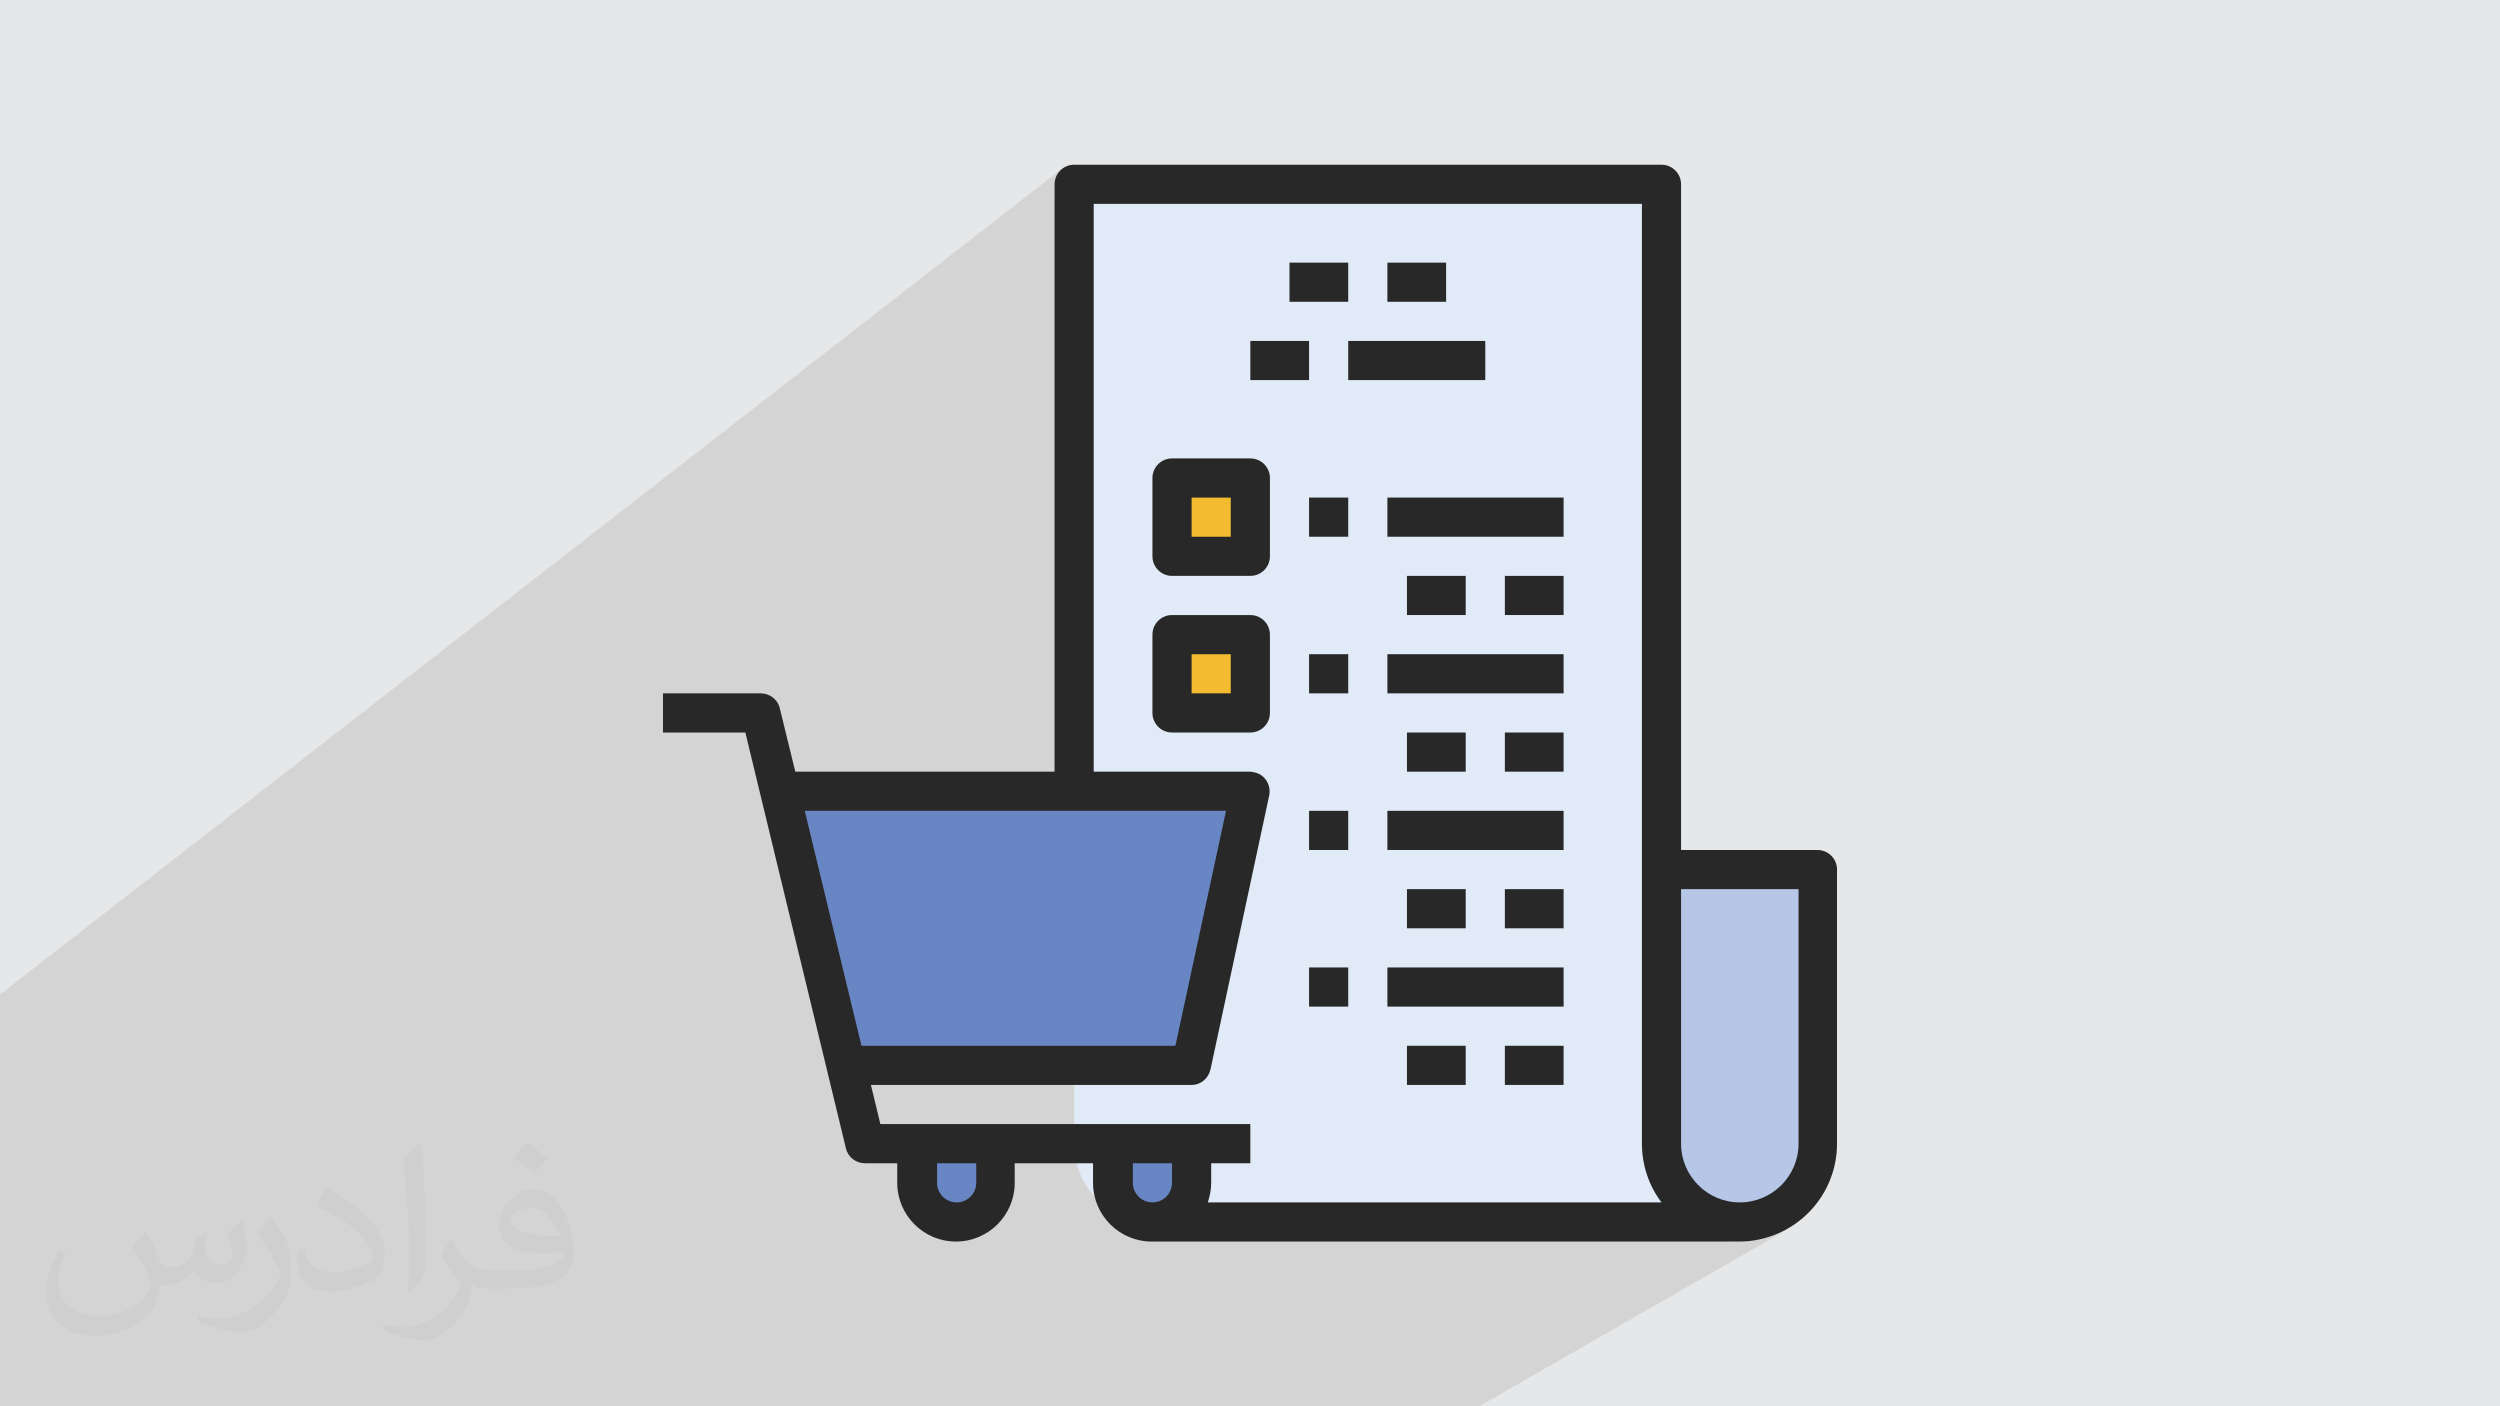
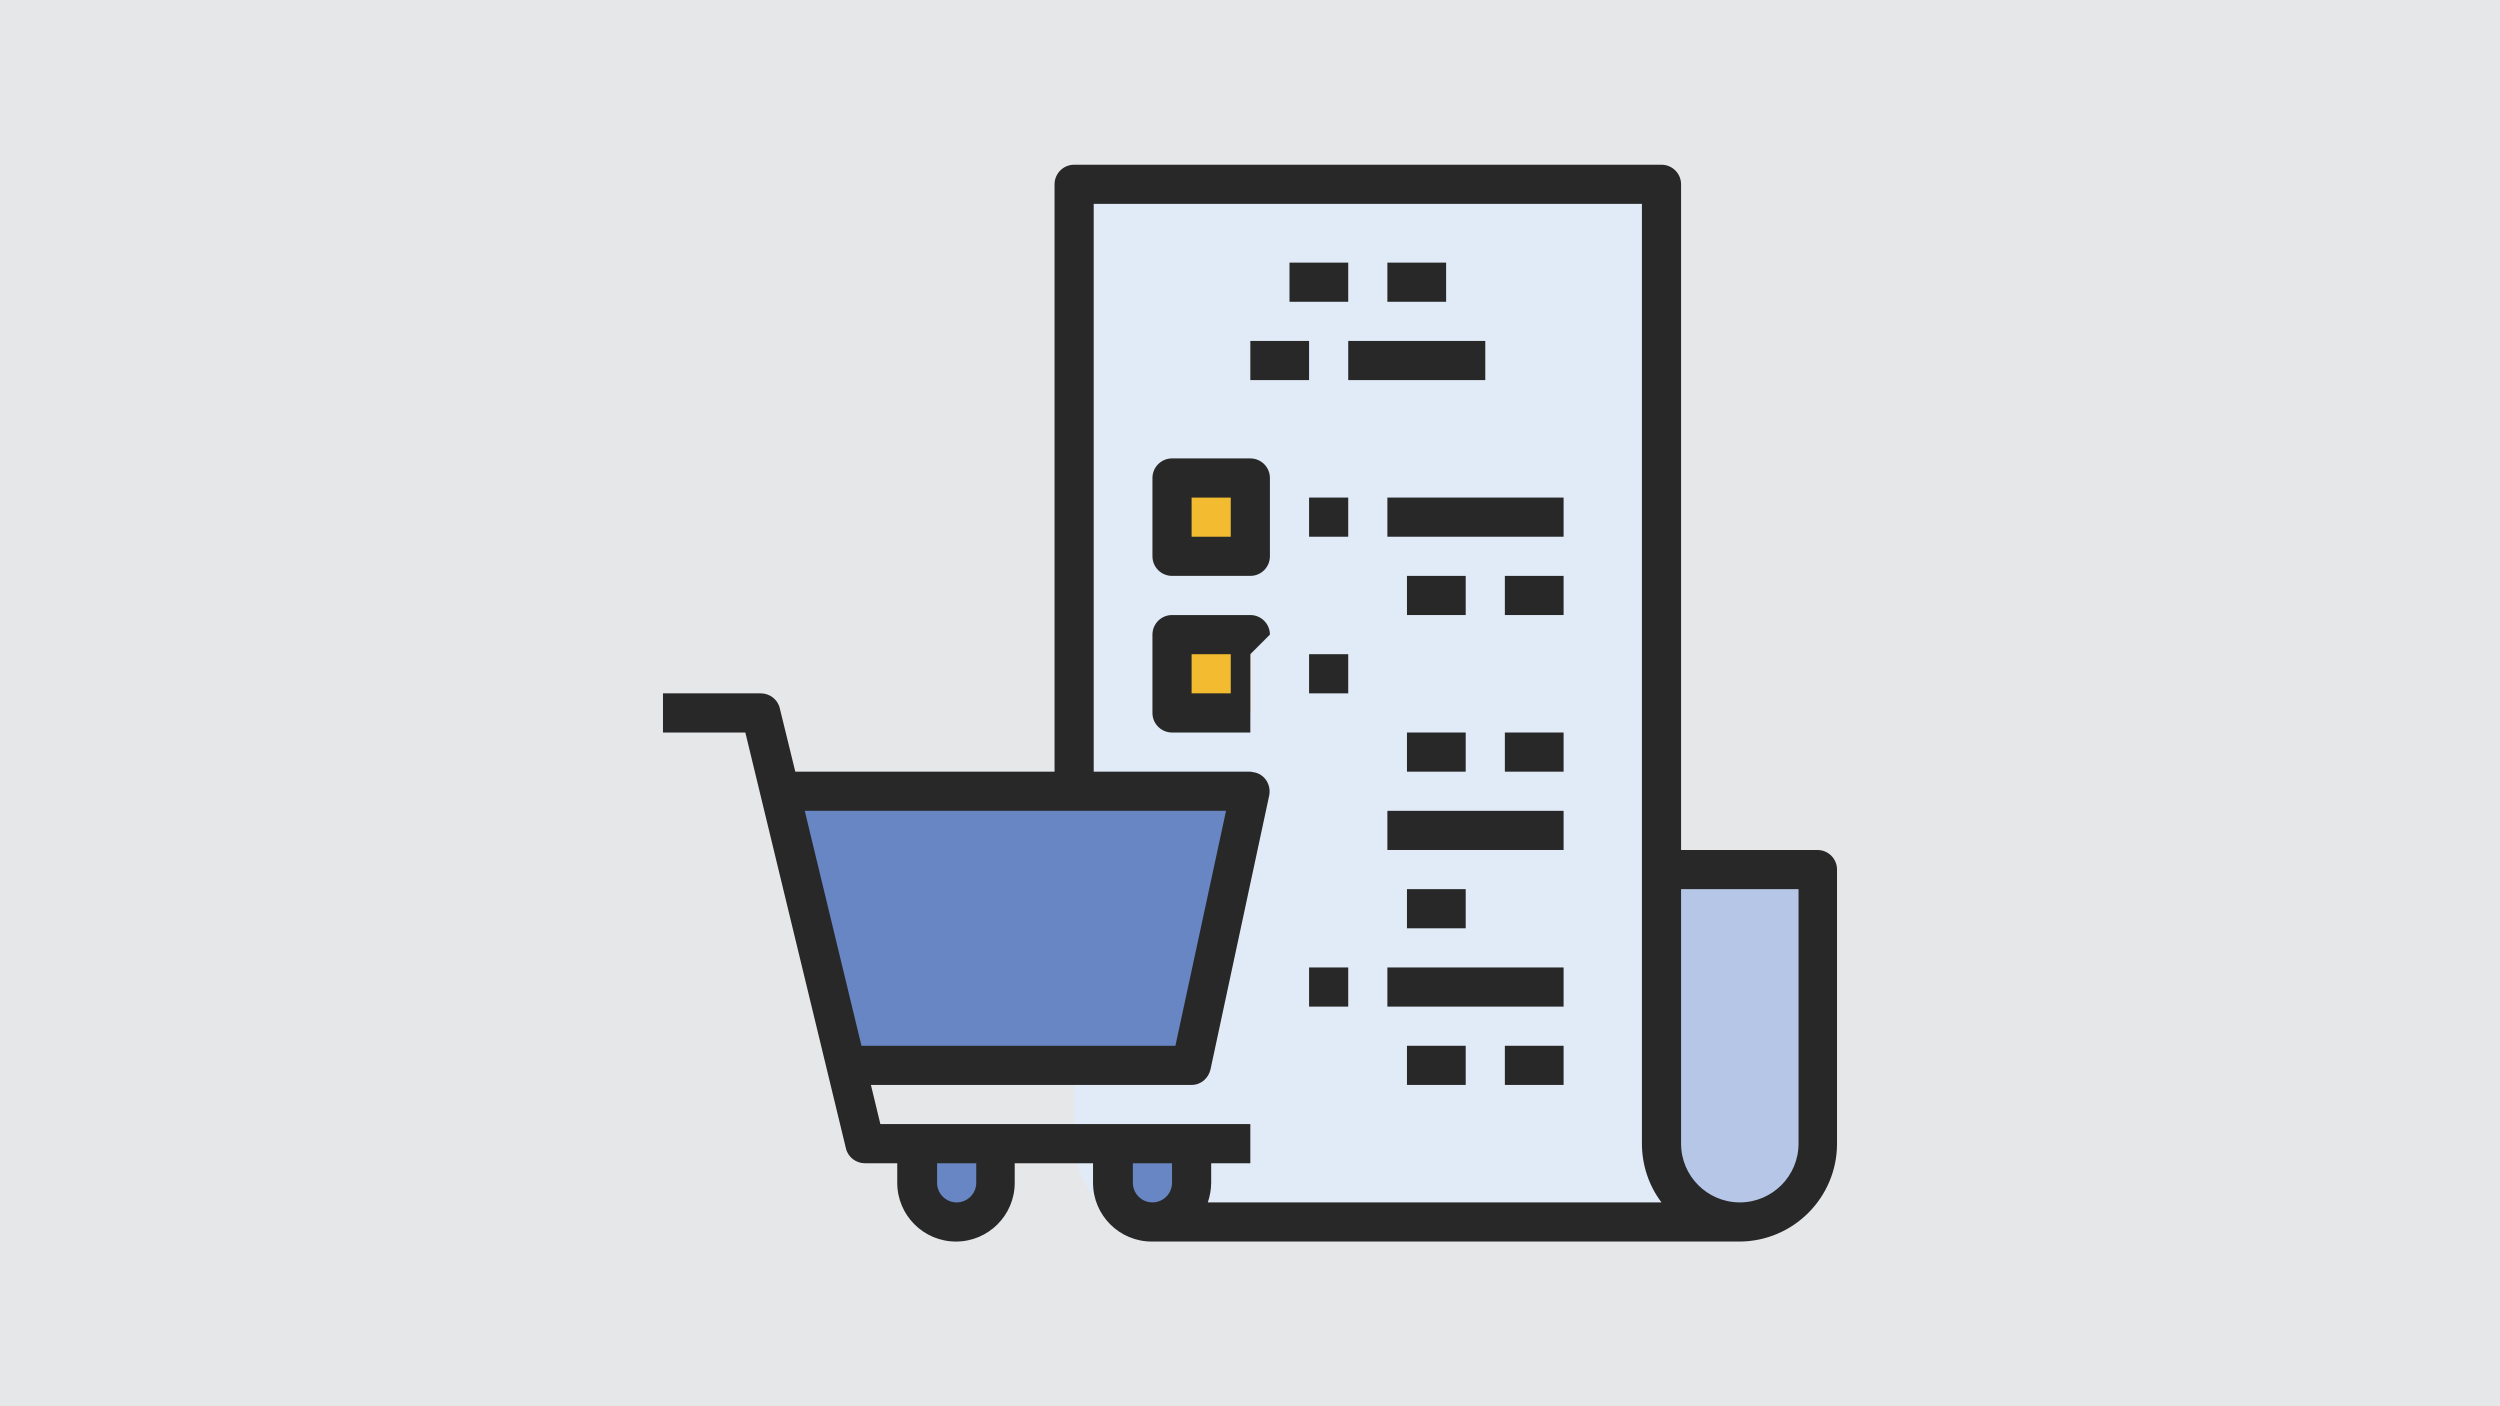
<svg xmlns="http://www.w3.org/2000/svg" xml:space="preserve" width="3.703in" height="2.083in" version="1.1" style="shape-rendering:geometricPrecision; text-rendering:geometricPrecision; image-rendering:optimizeQuality; fill-rule:evenodd; clip-rule:evenodd" viewBox="0 0 3703 2083" enable-background="new 0 0 512 512">
  <defs>
    <style type="text/css">
   
    .fil0 {fill:#E6E7E8}
    .fil5 {fill:#F3BC30;fill-rule:nonzero}
    .fil4 {fill:#E1EBF7;fill-rule:nonzero}
    .fil3 {fill:#B5C6E6;fill-rule:nonzero}
    .fil6 {fill:#6886C3;fill-rule:nonzero}
    .fil7 {fill:#282828;fill-rule:nonzero}
    .fil2 {fill:#373435;fill-opacity:0.031}
    .fil1 {fill:#373435;fill-opacity:0.102}
   
  </style>
  </defs>
  <g id="Layer_x0020_1">
    <polygon class="fil0" points="0,0 3703,0 3703,2083 0,2083 " />
-     <polygon class="fil1" points="1834,2083 1779,2083 1535,2083 1447,2083 1400,2083 1366,2083 1360,2083 1315,2083 1313,2083 1286,2083 1275,2083 1275,2083 1270,2083 1265,2083 1233,2083 1232,2083 1220,2083 1209,2083 1198,2083 1191,2083 1165,2083 1126,2083 1110,2083 1109,2083 1099,2083 1068,2083 1061,2083 1059,2083 1055,2083 1040,2083 1038,2083 1035,2083 1031,2083 1029,2083 1028,2083 1021,2083 1008,2083 991,2083 985,2083 985,2083 979,2083 979,2083 956,2083 948,2083 948,2083 945,2083 932,2083 916,2083 901,2083 878,2083 869,2083 850,2083 835,2083 823,2083 792,2083 780,2083 766,2083 744,2083 742,2083 735,2083 718,2083 716,2083 715,2083 676,2083 667,2083 666,2083 640,2083 615,2083 590,2083 579,2083 566,2083 494,2083 493,2083 485,2083 443,2083 441,2083 421,2083 420,2083 417,2083 397,2083 377,2083 371,2083 368,2083 352,2083 351,2083 318,2083 298,2083 291,2083 233,2083 219,2083 210,2083 208,2083 172,2083 169,2083 155,2083 134,2083 110,2083 109,2083 97,2083 92,2083 86,2083 74,2083 68,2083 66,2083 50,2083 38,2083 9,2083 0,2083 0,2072 0,2052 0,2052 0,2041 0,2035 0,2010 0,2007 0,2004 0,1991 0,1973 0,1966 0,1965 0,1953 0,1944 0,1940 0,1934 0,1918 0,1905 0,1893 0,1893 0,1865 0,1858 0,1812 0,1805 0,1760 0,1548 0,1504 0,1485 0,1473 1574,249 1570,253 1567,257 1564,262 1562,267 1562,273 1562,296 1591,273 1591,324 1620,302 2432,302 2432,1306 2461,1288 2461,1335 2490,1317 2490,1694 2490,1703 2491,1712 2494,1720 2497,1728 2500,1736 2505,1743 2510,1750 2515,1756 2521,1761 2528,1766 2535,1771 2543,1774 2551,1777 2559,1779 2568,1781 2577,1781 2586,1781 2594,1779 2603,1777 2611,1774 2618,1771 2550,1810 2577,1810 2589,1810 2600,1808 2611,1805 2622,1801 2632,1796 2558,1839 2577,1839 2584,1839 2591,1838 2599,1837 2606,1836 2613,1835 2620,1833 2626,1830 2633,1828 2639,1825 2646,1822 2191,2083 2153,2083 2135,2083 2105,2083 2080,2083 2057,2083 1994,2083 1946,2083 " />
-     <path class="fil2" d="M217 1826c7,11 12,21 16,32 3,7 5,19 21,19 5,0 11,-1 17,-5 7,-3 12,-9 14,-17l6 -21 15 -7 1 1c-2,8 -3,16 -3,21 0,18 15,24 27,24 7,0 13,-4 13,-10 0,-8 -4,-23 -8,-35 7,-7 14,-14 22,-20l1 1c4,15 6,30 6,40 0,10 -4,20 -8,27 -7,14 -20,25 -36,25 -12,0 -25,-6 -34,-17l-1 0c-9,11 -22,20 -43,20l-7 0c-1,14 -4,24 -9,33 -13,25 -50,42 -85,42 -49,0 -73,-28 -73,-66 0,-23 8,-45 19,-60l10 4c-7,14 -12,27 -12,40 0,35 29,52 62,52 31,0 68,-19 75,-42 -3,-25 -12,-36 -26,-59 4,-7 10,-15 17,-23l1 0 0 0 0 0 0 0 2 1 0 0 0 0zm564 -133c10,6 20,14 30,23 -6,8 -12,15 -21,21 -10,-8 -20,-15 -30,-22 7,-8 14,-15 20,-22l0 0 0 0 0 0 1 0 0 0 0 0zm5 96c-17,0 -30,11 -30,19 0,17 33,23 73,23 -5,-20 -22,-42 -43,-42zm-37 93c22,0 41,-1 55,-4 16,-4 30,-12 30,-18 0,-2 0,-3 -1,-5 -9,1 -19,1 -29,1 -29,0 -52,-7 -61,-23 -2,-5 -4,-10 -4,-16 0,-16 7,-32 19,-42 10,-9 21,-14 33,-14 20,0 37,16 48,42 6,14 11,30 11,51 0,14 -4,25 -12,34 -16,15 -45,21 -90,21l-20 0 0 0 -5 0c-11,0 -19,-2 -25,-7l-1 0c0,3 1,5 1,7 0,10 -3,23 -10,33 -20,30 -42,43 -60,43 -19,0 -42,-7 -63,-17l4 -7c7,3 16,5 29,5 34,0 78,-33 84,-64 -1,-3 -4,-6 -7,-10 -10,-12 -16,-22 -22,-32 5,-10 10,-18 14,-25l2 0c14,29 28,46 57,46l5 0 0 0 21 0 0 0 0 0 0 0 -3 1 0 0 0 0zm-146 31c2,-14 3,-29 3,-43l0 -21c0,-39 -5,-96 -9,-133 7,-8 17,-17 25,-23l2 1c5,47 7,101 7,151 0,13 -1,26 -2,35 -1,12 -8,21 -22,35l-3 -1 0 0 0 0 0 0 -1 -1 0 0 0 0zm-151 -62c1,18 10,33 41,33 20,0 36,-5 55,-14 3,-1 5,-3 5,-5 0,-12 -9,-27 -24,-41 -14,-13 -34,-25 -51,-32 -6,-3 -8,-5 -8,-8 0,-5 7,-16 13,-24l2 0c20,11 43,27 60,44 15,16 25,33 25,51 0,13 -4,26 -11,38 -22,11 -46,20 -70,20 -29,0 -48,-14 -48,-45 0,-3 0,-9 1,-16l10 0 0 0 0 0 0 0 0 -1 0 0 0 0zm-52 -52l18 29c7,11 13,22 13,41l0 24c0,19 -12,39 -32,60 -15,14 -29,20 -42,20 -19,0 -40,-6 -65,-17l3 -7c8,2 17,4 28,4 36,0 72,-26 89,-58 2,-4 3,-7 3,-9 0,-4 -2,-8 -4,-11 -9,-17 -19,-33 -30,-47 6,-9 12,-18 18,-27l1 0 0 -2 0 0 0 0z" />
    <g id="_1940830407152">
      <path class="fil3" d="M2461 1810l116 0c64,0 116,-52 116,-116l0 -406 -232 0 0 522z" />
      <path class="fil4" d="M1591 1694l0 -1421 870 0 0 1421c0,64 52,116 116,116l-870 0c-64,0 -116,-52 -116,-116z" />
      <polygon class="fil5" points="1736,824 1852,824 1852,708 1736,708 " />
      <polygon class="fil5" points="1736,1056 1852,1056 1852,940 1736,940 " />
      <polygon class="fil6" points="1156,1172 1852,1172 1765,1578 1243,1578 " />
      <path class="fil6" d="M1359 1694l116 0 0 58c0,32 -26,58 -58,58 -32,0 -58,-26 -58,-58l0 -58z" />
      <path class="fil6" d="M1649 1694l116 0 0 58c0,32 -26,58 -58,58 -32,0 -58,-26 -58,-58l0 -58z" />
      <path class="fil7" d="M2664 1694c0,48 -39,87 -87,87 -48,0 -87,-39 -87,-87l0 -377 174 0 0 377zm-986 58l0 -29 58 0 0 29c0,16 -13,29 -29,29 -16,0 -29,-13 -29,-29zm-232 0c0,16 -13,29 -29,29 -16,0 -29,-13 -29,-29l0 -29 58 0 0 29zm-156 -145l475 0c14,0 25,-10 28,-23l87 -406c3,-16 -7,-31 -22,-34 -2,0 -4,-1 -6,-1l-232 0 0 -841 812 0 0 1392c0,31 10,62 29,87l-672 0c3,-9 5,-19 5,-29l0 -29 58 0 0 -58 -548 0 -14 -58zm526 -406l-75 348 -465 0 -84 -348 624 0zm877 58l-203 0 0 -986c0,-16 -13,-29 -29,-29l-870 0c-16,0 -29,13 -29,29l0 870 -384 0 -23 -94c-3,-13 -15,-22 -28,-22l-145 0 0 58 122 0 149 616c3,13 15,22 28,22l48 0 0 29c0,48 39,87 87,87 48,0 87,-39 87,-87l0 -29 116 0 0 29c0,48 39,87 87,87l870 0c80,0 145,-65 145,-145l0 -406c0,-16 -13,-29 -29,-29z" />
      <polygon class="fil7" points="1997,563 2200,563 2200,505 1997,505 " />
      <polygon class="fil7" points="1852,563 1939,563 1939,505 1852,505 " />
      <polygon class="fil7" points="2055,447 2142,447 2142,389 2055,389 " />
      <polygon class="fil7" points="1910,447 1997,447 1997,389 1910,389 " />
      <path class="fil7" d="M1765 737l58 0 0 58 -58 0 0 -58zm-29 116l116 0c16,0 29,-13 29,-29l0 -116c0,-16 -13,-29 -29,-29l-116 0c-16,0 -29,13 -29,29l0 116c0,16 13,29 29,29z" />
      <polygon class="fil7" points="1939,795 1997,795 1997,737 1939,737 " />
      <polygon class="fil7" points="2055,795 2316,795 2316,737 2055,737 " />
      <polygon class="fil7" points="2084,911 2171,911 2171,853 2084,853 " />
      <polygon class="fil7" points="2229,911 2316,911 2316,853 2229,853 " />
      <polygon class="fil7" points="2084,1143 2171,1143 2171,1085 2084,1085 " />
      <polygon class="fil7" points="2229,1143 2316,1143 2316,1085 2229,1085 " />
      <polygon class="fil7" points="2084,1375 2171,1375 2171,1317 2084,1317 " />
-       <polygon class="fil7" points="2229,1375 2316,1375 2316,1317 2229,1317 " />
      <polygon class="fil7" points="2084,1607 2171,1607 2171,1549 2084,1549 " />
      <polygon class="fil7" points="2229,1607 2316,1607 2316,1549 2229,1549 " />
-       <path class="fil7" d="M1823 1027l-58 0 0 -58 58 0 0 58zm58 -87c0,-16 -13,-29 -29,-29l-116 0c-16,0 -29,13 -29,29l0 116c0,16 13,29 29,29l116 0c16,0 29,-13 29,-29l0 -116z" />
+       <path class="fil7" d="M1823 1027l-58 0 0 -58 58 0 0 58zm58 -87c0,-16 -13,-29 -29,-29l-116 0c-16,0 -29,13 -29,29l0 116c0,16 13,29 29,29l116 0l0 -116z" />
      <polygon class="fil7" points="1939,1027 1997,1027 1997,969 1939,969 " />
-       <polygon class="fil7" points="2055,1027 2316,1027 2316,969 2055,969 " />
-       <polygon class="fil7" points="1939,1259 1997,1259 1997,1201 1939,1201 " />
      <polygon class="fil7" points="2055,1259 2316,1259 2316,1201 2055,1201 " />
      <polygon class="fil7" points="1939,1491 1997,1491 1997,1433 1939,1433 " />
      <polygon class="fil7" points="2055,1491 2316,1491 2316,1433 2055,1433 " />
    </g>
  </g>
</svg>